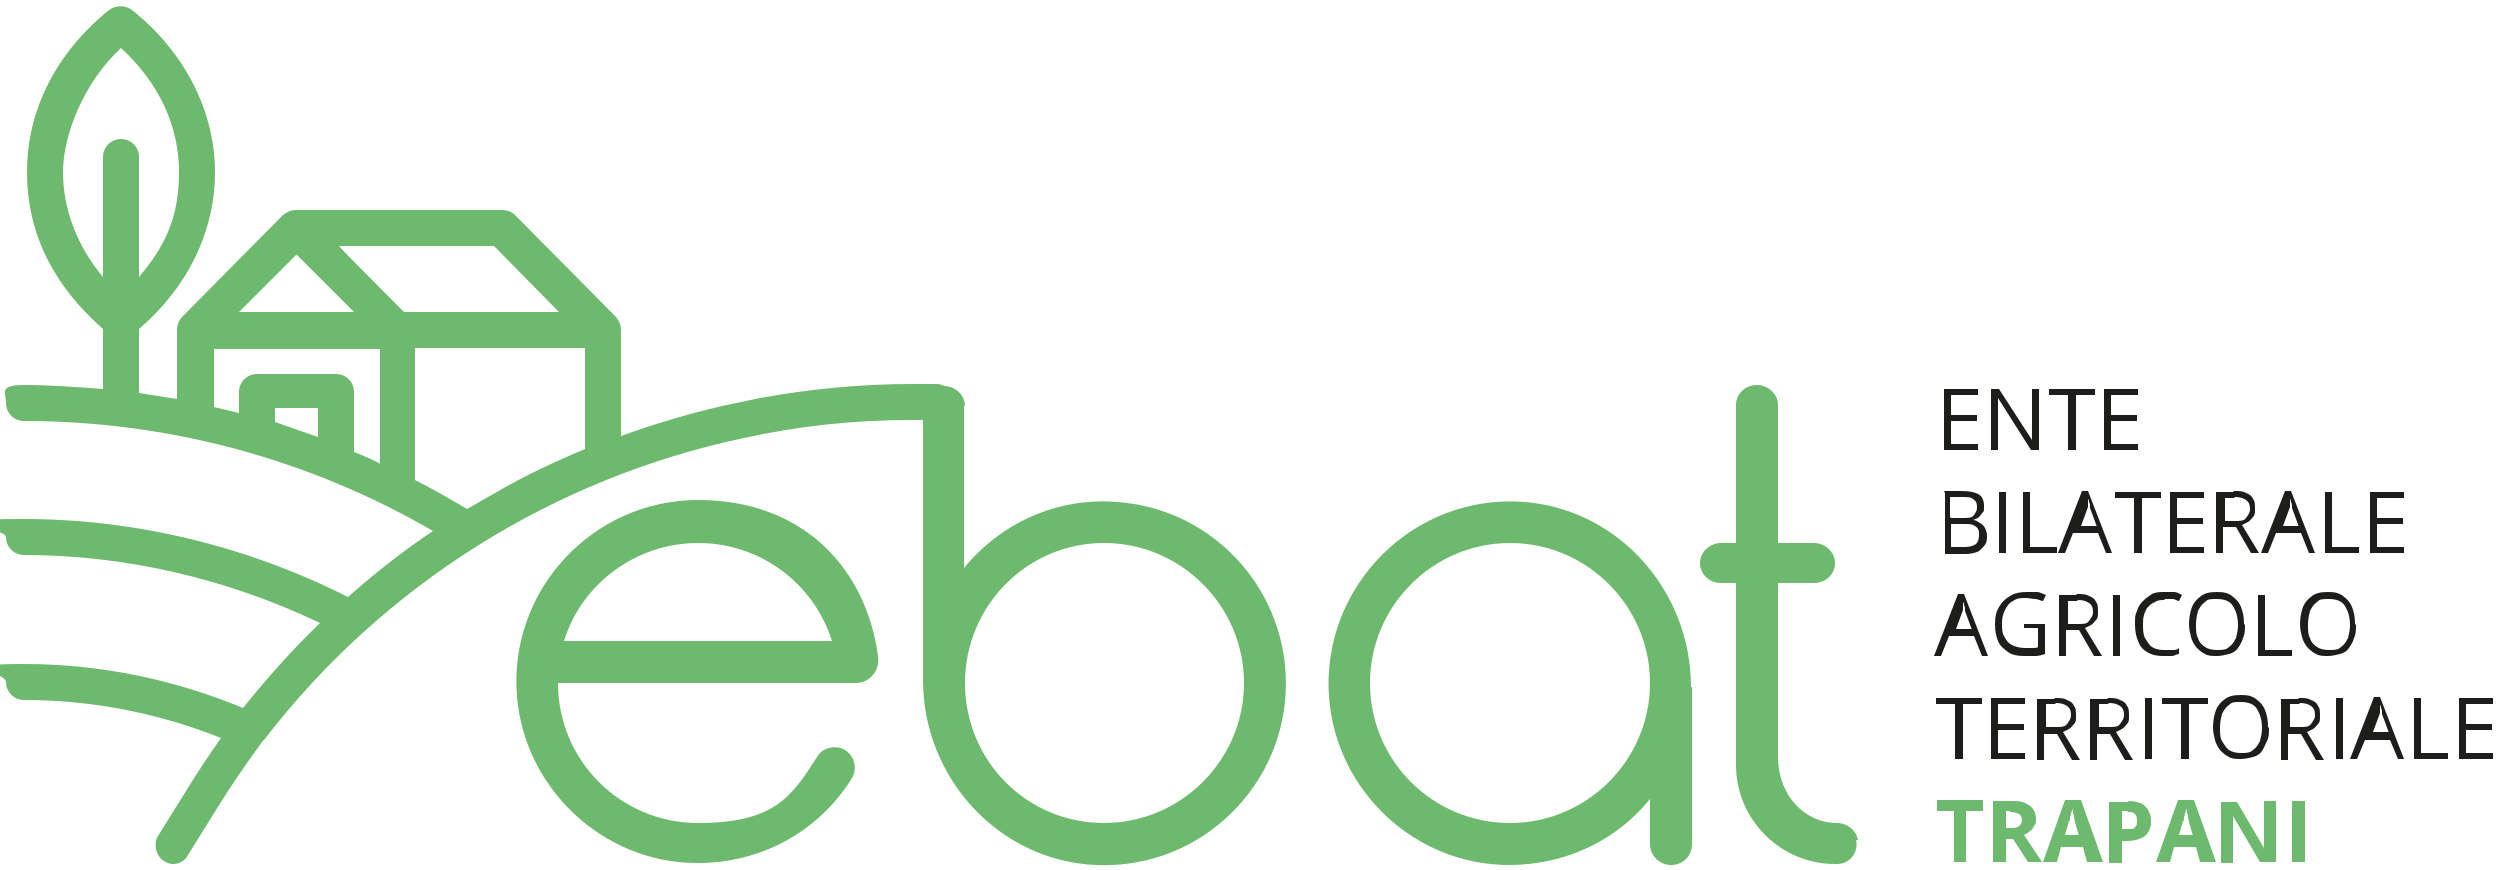
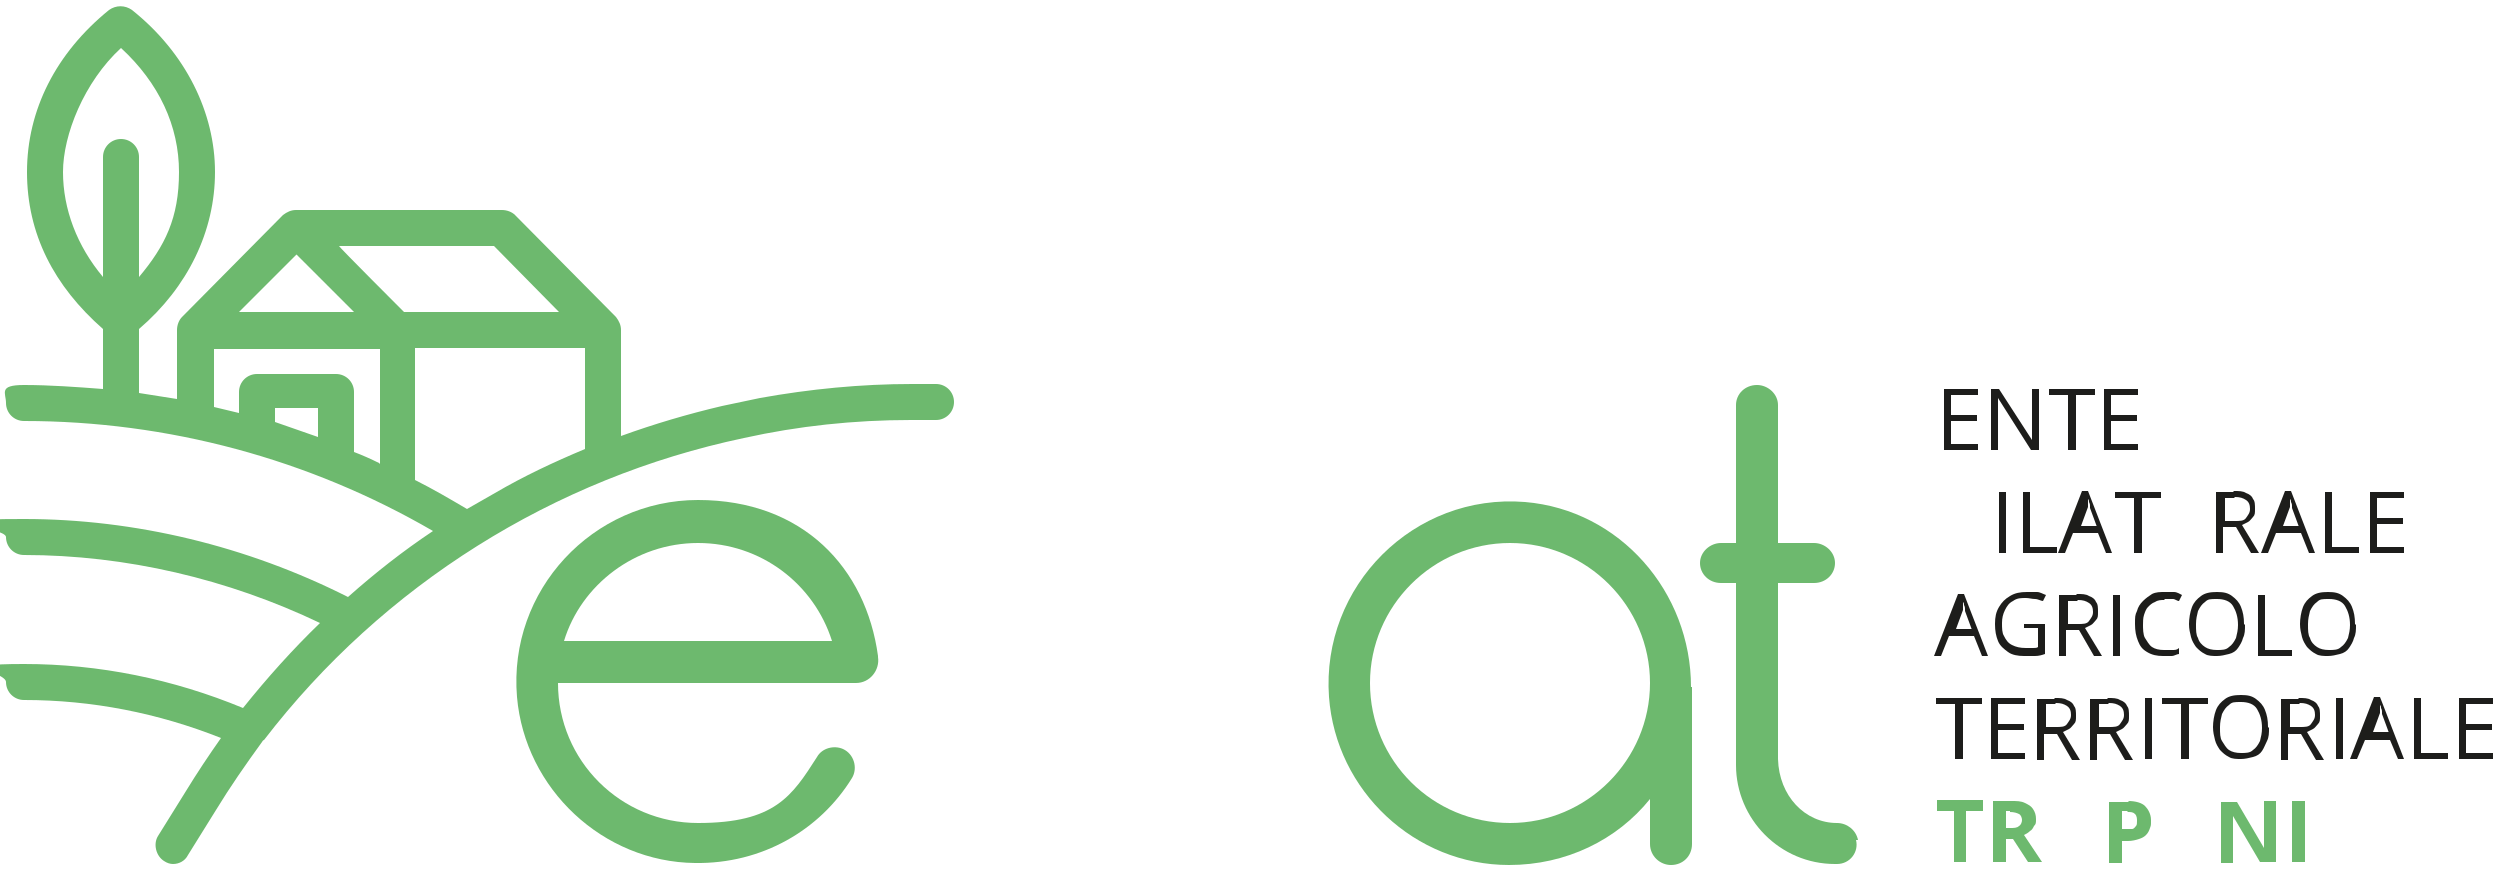
<svg xmlns="http://www.w3.org/2000/svg" id="Livello_1" data-name="Livello 1" version="1.1" viewBox="0 0 250 87">
  <defs>
    <style> .cls-1 { fill: #1d1d1b; } .cls-1, .cls-2 { stroke-width: 0px; } .cls-2 { fill: #6db96e; } </style>
  </defs>
  <path class="cls-2" d="M87.8,65.7c.2,1.3-.8,2.6-2.2,2.6h-29.8c0,7.8,6.3,14,14,14s9.4-2.7,11.9-6.6c.5-.9,1.7-1.2,2.6-.8h0c1.1.5,1.5,1.9.9,2.9-3.2,5.2-9,8.6-15.7,8.5-9.2-.1-17-7.4-17.8-16.6-.9-10.7,7.6-19.7,18.1-19.7s16.8,6.8,18,15.6ZM56.4,64.1h26.8c-1.8-5.7-7.1-9.8-13.4-9.8s-11.7,4.2-13.4,9.8Z" />
-   <path class="cls-2" d="M96.4,40.5v16.3c3.6-4.4,9.2-7.1,15.3-6.6,8.8.6,15.9,7.5,16.8,16.3,1.1,11.1-7.9,20.5-18.9,20-9.7-.4-17.3-8.7-17.3-18.5v-27.4c0-1.1.9-2,2.1-2h0c1.1,0,2.1.9,2.1,2h0ZM96.5,68.3c0,7.8,6.2,14,13.9,14s14-6.3,14-14-6.3-14-14-14-13.9,6.3-13.9,14Z" />
  <path class="cls-2" d="M169.2,68.7v15.7c0,1.2-.9,2.1-2.1,2.1h0c-1.1,0-2.1-.9-2.1-2.1v-4.5c-3.3,4.1-8.4,6.6-14.1,6.6-9.4,0-17.3-7.4-18-16.8-.8-11.1,8.5-20.4,19.6-19.5,9.5.8,16.6,9,16.6,18.5h0ZM137,68.3c0,7.8,6.3,14,14,14s14-6.3,14-14-6.3-14-14-14-14,6.3-14,14Z" />
  <path class="cls-2" d="M185.6,84c.3,1.2-.6,2.4-1.9,2.4h-.2c-5.5,0-9.9-4.5-9.9-9.9v-36c0-1.1.9-2,2.1-2h0c1.1,0,2.1.9,2.1,2v13.8h3.6c1.1,0,2.1.9,2.1,2h0c0,1.1-.9,2-2.1,2h-3.6c0,6,0,17.6,0,17.6.1,3.7,2.7,6.4,5.9,6.4h0c1,0,1.9.7,2.1,1.7h0Z" />
  <path class="cls-2" d="M173.8,54.3h-1.7c-1.1,0-2.1.9-2.1,2s.9,2,2.1,2h1.7v-4.1Z" />
  <g>
    <path class="cls-1" d="M197.8,45h-3.4v-6.1h3.4v.6h-2.7v2h2.6v.6h-2.6v2.3h2.7v.6Z" />
    <path class="cls-1" d="M203.9,45h-.8l-3.3-5.2h0c0,.1,0,.3,0,.5,0,.2,0,.4,0,.6s0,.4,0,.6v3.5h-.7v-6.1h.8l3.3,5.1h0c0,0,0-.2,0-.4,0-.2,0-.4,0-.6s0-.4,0-.6v-3.5h.7v6.1h0Z" />
    <path class="cls-1" d="M207.5,45h-.7v-5.5h-1.9v-.6h4.6v.6h-1.9v5.5h0Z" />
    <path class="cls-1" d="M213.8,45h-3.4v-6.1h3.4v.6h-2.7v2h2.6v.6h-2.6v2.3h2.7v.6Z" />
-     <path class="cls-1" d="M194.4,49.1h1.7c.8,0,1.3.1,1.7.3s.6.6.6,1.2,0,.5-.1.6-.2.3-.4.5-.4.2-.6.3h0c.3,0,.5.2.7.3.2.1.4.3.5.5.1.2.2.5.2.8s0,.7-.3,1-.4.5-.7.6-.7.2-1.1.2h-2.1v-6.1h0ZM195.1,51.8h1.2c.5,0,.9,0,1.1-.3s.3-.4.3-.8-.1-.6-.4-.8c-.2-.2-.6-.2-1.2-.2h-1.1v2h0ZM195.1,52.4v2.3h1.3c.6,0,.9-.1,1.2-.3.2-.2.3-.5.3-.9s0-.4-.1-.6c-.1-.2-.3-.3-.5-.4s-.5-.1-.9-.1h-1.2Z" />
    <path class="cls-1" d="M199.9,55.3v-6.1h.7v6.1h-.7Z" />
    <path class="cls-1" d="M202.3,55.3v-6.1h.7v5.5h2.7v.6h-3.4Z" />
    <path class="cls-1" d="M210.6,55.3l-.8-2h-2.5l-.8,2h-.7l2.4-6.2h.6l2.4,6.2h-.7,0ZM209.7,52.7l-.7-1.9s0-.1,0-.2c0-.1,0-.2-.1-.4,0-.1,0-.2-.1-.3,0,.1,0,.2,0,.3s0,.2,0,.3c0,0,0,.2,0,.2l-.7,1.9h2Z" />
    <path class="cls-1" d="M214.1,55.3h-.7v-5.5h-1.9v-.6h4.6v.6h-1.9v5.5h0Z" />
-     <path class="cls-1" d="M220.4,55.3h-3.4v-6.1h3.4v.6h-2.7v2h2.6v.6h-2.6v2.3h2.7v.6Z" />
    <path class="cls-1" d="M223.4,49.1c.5,0,.9,0,1.2.2.3.1.6.3.7.6.2.2.2.6.2,1s0,.6-.2.8-.3.4-.5.5c-.2.1-.4.2-.6.3l1.7,2.8h-.8l-1.5-2.6h-1.3v2.6h-.7v-6.1h1.7,0ZM223.4,49.8h-.9v2.3h1c.5,0,.9,0,1.1-.3s.4-.5.4-.9-.1-.7-.4-.9-.6-.3-1.1-.3h0Z" />
    <path class="cls-1" d="M230.9,55.3l-.8-2h-2.5l-.8,2h-.7l2.4-6.2h.6l2.4,6.2h-.7,0ZM229.9,52.7l-.7-1.9s0-.1,0-.2c0-.1,0-.2-.1-.4,0-.1,0-.2-.1-.3,0,.1,0,.2,0,.3s0,.2,0,.3c0,0,0,.2,0,.2l-.7,1.9h2Z" />
    <path class="cls-1" d="M232.5,55.3v-6.1h.7v5.5h2.7v.6h-3.4Z" />
    <path class="cls-1" d="M240.4,55.3h-3.4v-6.1h3.4v.6h-2.7v2h2.6v.6h-2.6v2.3h2.7v.6Z" />
    <path class="cls-1" d="M198.2,65.6l-.8-2h-2.5l-.8,2h-.7l2.4-6.2h.6l2.4,6.2h-.7,0ZM197.2,63l-.7-1.9s0-.1,0-.2c0-.1,0-.2-.1-.4,0-.1,0-.2-.1-.3,0,.1,0,.2,0,.3s0,.2,0,.3c0,0,0,.2,0,.2l-.7,1.9h2Z" />
    <path class="cls-1" d="M202.4,62.4h2.1v3c-.3.1-.6.2-1,.2-.3,0-.7,0-1.1,0-.6,0-1.2-.1-1.6-.4s-.8-.6-1-1.1c-.2-.5-.3-1-.3-1.7s.1-1.2.4-1.7.6-.8,1.1-1.1c.5-.3,1-.4,1.7-.4s.7,0,1,0,.6.2.9.3l-.3.6c-.2,0-.5-.2-.8-.2s-.6-.1-.9-.1c-.5,0-.9,0-1.3.3-.4.2-.6.5-.8.9s-.3.8-.3,1.3,0,1,.2,1.3c.2.4.4.7.8.9s.8.3,1.4.3.5,0,.7,0c.2,0,.4,0,.5-.1v-1.9h-1.4v-.6h0Z" />
    <path class="cls-1" d="M207.7,59.4c.5,0,.9,0,1.2.2.3.1.6.3.7.6.2.2.2.6.2,1s0,.6-.2.8-.3.4-.5.5c-.2.1-.4.2-.6.3l1.7,2.8h-.8l-1.5-2.6h-1.3v2.6h-.7v-6.1h1.7,0ZM207.7,60.1h-.9v2.3h1c.5,0,.9,0,1.1-.3s.4-.5.4-.9-.1-.7-.4-.9-.6-.3-1.1-.3h0Z" />
    <path class="cls-1" d="M211.3,65.6v-6.1h.7v6.1h-.7Z" />
    <path class="cls-1" d="M216.4,60c-.3,0-.6,0-.9.2-.3.1-.5.3-.7.5s-.3.5-.4.8c-.1.3-.1.7-.1,1s0,1,.2,1.3.4.7.7.9.7.3,1.2.3.5,0,.8,0,.5,0,.7-.2v.6c-.2,0-.5.2-.7.2-.2,0-.5,0-.9,0-.6,0-1.1-.1-1.6-.4s-.7-.6-.9-1.1c-.2-.5-.3-1-.3-1.7s0-.9.2-1.3c.1-.4.3-.7.6-1s.6-.5.9-.7c.4-.2.8-.2,1.3-.2s.6,0,.9,0,.6.2.8.3l-.3.6c-.2,0-.4-.2-.6-.2-.2,0-.5,0-.8,0h0Z" />
    <path class="cls-1" d="M224.5,62.5c0,.5,0,.9-.2,1.3-.1.4-.3.7-.5,1-.2.3-.5.5-.9.6s-.8.2-1.2.2-.9,0-1.2-.2c-.4-.2-.6-.4-.9-.7-.2-.3-.4-.6-.5-1s-.2-.8-.2-1.3.1-1.2.3-1.7c.2-.5.5-.8.9-1.1s.9-.4,1.6-.4,1.1.1,1.5.4c.4.3.7.6.9,1.1.2.5.3,1,.3,1.7h0ZM219.6,62.5c0,.5,0,1,.2,1.3.1.4.4.7.7.9s.7.3,1.2.3.9,0,1.2-.3c.3-.2.5-.5.7-.9.1-.4.2-.8.2-1.3,0-.8-.2-1.4-.5-1.9s-.9-.7-1.6-.7-.9,0-1.2.3c-.3.2-.5.5-.7.9-.1.4-.2.8-.2,1.3h0Z" />
    <path class="cls-1" d="M225.8,65.6v-6.1h.7v5.5h2.7v.6h-3.4Z" />
    <path class="cls-1" d="M235.6,62.5c0,.5,0,.9-.2,1.3-.1.4-.3.7-.5,1-.2.3-.5.5-.9.6s-.8.2-1.2.2-.9,0-1.2-.2c-.4-.2-.6-.4-.9-.7-.2-.3-.4-.6-.5-1s-.2-.8-.2-1.3.1-1.2.3-1.7c.2-.5.5-.8.9-1.1s.9-.4,1.6-.4,1.1.1,1.5.4c.4.3.7.6.9,1.1.2.5.3,1,.3,1.7h0ZM230.8,62.5c0,.5,0,1,.2,1.3.1.4.4.7.7.9s.7.3,1.2.3.9,0,1.2-.3c.3-.2.5-.5.7-.9.1-.4.2-.8.2-1.3,0-.8-.2-1.4-.5-1.9s-.9-.7-1.6-.7-.9,0-1.2.3c-.3.2-.5.5-.7.9-.1.4-.2.8-.2,1.3h0Z" />
    <path class="cls-1" d="M196.2,75.9h-.7v-5.5h-1.9v-.6h4.6v.6h-1.9v5.5h0Z" />
    <path class="cls-1" d="M202.5,75.9h-3.4v-6.1h3.4v.6h-2.7v2h2.6v.6h-2.6v2.3h2.7v.6Z" />
    <path class="cls-1" d="M205.5,69.8c.5,0,.9,0,1.2.2.3.1.6.3.7.6.2.2.2.6.2,1s0,.6-.2.8-.3.4-.5.5c-.2.1-.4.2-.6.3l1.7,2.8h-.8l-1.5-2.6h-1.3v2.6h-.7v-6.1h1.7,0ZM205.5,70.4h-.9v2.3h1c.5,0,.9,0,1.1-.3s.4-.5.4-.9-.1-.7-.4-.9-.6-.3-1.1-.3h0Z" />
    <path class="cls-1" d="M210.8,69.8c.5,0,.9,0,1.2.2.3.1.6.3.7.6.2.2.2.6.2,1s0,.6-.2.8-.3.4-.5.5c-.2.1-.4.2-.6.3l1.7,2.8h-.8l-1.5-2.6h-1.3v2.6h-.7v-6.1h1.7,0ZM210.8,70.4h-.9v2.3h1c.5,0,.9,0,1.1-.3s.4-.5.4-.9-.1-.7-.4-.9-.6-.3-1.1-.3h0Z" />
    <path class="cls-1" d="M214.5,75.9v-6.1h.7v6.1h-.7Z" />
    <path class="cls-1" d="M218.8,75.9h-.7v-5.5h-1.9v-.6h4.6v.6h-1.9v5.5h0Z" />
    <path class="cls-1" d="M226.9,72.8c0,.5,0,.9-.2,1.3s-.3.7-.5,1c-.2.3-.5.5-.9.6s-.8.2-1.2.2-.9,0-1.2-.2c-.4-.2-.6-.4-.9-.7-.2-.3-.4-.6-.5-1s-.2-.8-.2-1.3.1-1.2.3-1.7c.2-.5.5-.8.9-1.1s.9-.4,1.6-.4,1.1.1,1.5.4c.4.3.7.6.9,1.1s.3,1,.3,1.7h0ZM222,72.8c0,.5,0,1,.2,1.3s.4.7.7.9.7.3,1.2.3.9,0,1.2-.3c.3-.2.5-.5.7-.9.1-.4.2-.8.2-1.3,0-.8-.2-1.4-.5-1.9s-.9-.7-1.6-.7-.9,0-1.2.3c-.3.2-.5.5-.7.9-.1.4-.2.8-.2,1.3h0Z" />
    <path class="cls-1" d="M229.9,69.8c.5,0,.9,0,1.2.2.3.1.6.3.7.6.2.2.2.6.2,1s0,.6-.2.8-.3.4-.5.5c-.2.1-.4.2-.6.3l1.7,2.8h-.8l-1.5-2.6h-1.3v2.6h-.7v-6.1h1.7,0ZM229.9,70.4h-.9v2.3h1c.5,0,.9,0,1.1-.3s.4-.5.4-.9-.1-.7-.4-.9-.6-.3-1.1-.3h0Z" />
    <path class="cls-1" d="M233.6,75.9v-6.1h.7v6.1h-.7Z" />
    <path class="cls-1" d="M239.8,75.9l-.8-1.9h-2.5l-.8,1.9h-.7l2.4-6.2h.6l2.4,6.2h-.7,0ZM238.9,73.3l-.7-1.9s0-.1,0-.2c0-.1,0-.2-.1-.4,0-.1,0-.2-.1-.3,0,.1,0,.2,0,.3,0,.1,0,.2,0,.3,0,0,0,.2,0,.2l-.7,1.9h2Z" />
    <path class="cls-1" d="M241.4,75.9v-6.1h.7v5.5h2.7v.6h-3.4Z" />
    <path class="cls-1" d="M249.3,75.9h-3.4v-6.1h3.4v.6h-2.7v2h2.6v.6h-2.6v2.3h2.7v.6Z" />
    <path class="cls-2" d="M196.7,86.2h-1.3v-5.1h-1.7v-1.1h4.6v1.1h-1.7v5.1h0Z" />
    <path class="cls-2" d="M201.1,80.1c.6,0,1,0,1.4.2s.6.3.8.6c.2.3.3.6.3,1s0,.5-.2.7c-.1.2-.2.4-.4.5-.2.2-.4.3-.6.4l1.8,2.7h-1.4l-1.5-2.3h-.7v2.3h-1.3v-6.1h1.8,0ZM201,81.1h-.4v1.7h.4c.4,0,.7,0,.9-.2.2-.1.3-.4.3-.6s-.1-.5-.3-.6-.5-.2-.9-.2h0Z" />
-     <path class="cls-2" d="M208.7,86.2l-.4-1.5h-2.2l-.4,1.5h-1.4l2.2-6.2h1.6l2.2,6.2h-1.4ZM207.9,83.6l-.4-1.4c0,0,0-.2-.1-.4,0-.2,0-.3-.1-.5,0-.2,0-.3-.1-.4,0,.1,0,.3-.1.4,0,.2-.1.3-.1.5s0,.3-.1.3l-.4,1.4h1.6,0Z" />
    <path class="cls-2" d="M212.8,80.1c.8,0,1.4.2,1.7.5s.6.8.6,1.4,0,.5-.1.8-.2.5-.4.7-.4.3-.7.4-.7.2-1.1.2h-.6v2.2h-1.3v-6.1h2,0ZM212.8,81.1h-.6v1.8h.4c.2,0,.4,0,.6,0,.2,0,.3-.2.4-.3.1-.1.1-.3.1-.5s0-.5-.2-.7c-.2-.2-.4-.2-.8-.2Z" />
-     <path class="cls-2" d="M220,86.2l-.4-1.5h-2.2l-.4,1.5h-1.4l2.2-6.2h1.6l2.2,6.2h-1.4ZM219.3,83.6l-.4-1.4c0,0,0-.2-.1-.4,0-.2,0-.3-.1-.5,0-.2,0-.3-.1-.4,0,.1,0,.3-.1.4,0,.2-.1.3-.1.5s0,.3-.1.3l-.4,1.4h1.6,0Z" />
    <path class="cls-2" d="M227.6,86.2h-1.6l-2.7-4.6h0c0,.2,0,.4,0,.6s0,.4,0,.6c0,.2,0,.4,0,.6v2.9h-1.2v-6.1h1.6l2.7,4.6h0c0-.2,0-.4,0-.6,0-.2,0-.4,0-.6s0-.4,0-.6v-2.9h1.2v6.1h0Z" />
    <path class="cls-2" d="M229.2,86.2v-6.1h1.3v6.1h-1.3Z" />
  </g>
  <g id="CUSTOM-group">
    <path class="cls-2" d="M72.2,40.6c-3.4.8-6.8,1.8-10.1,3v-10.6c0-.5-.2-.9-.5-1.3h0l-10.1-10.2c-.3-.3-.8-.5-1.3-.5h-20.6c-.5,0-.9.2-1.3.5l-10.1,10.2h0c-.3.3-.5.8-.5,1.3v6.9c-1.3-.2-2.5-.4-3.8-.6v-6.4c4.9-4.2,7.6-9.8,7.6-15.7S18.6,5.3,13.2,1c-.7-.5-1.6-.5-2.3,0C5.6,5.3,2.7,11,2.7,17.2s2.7,11.4,7.6,15.7v6c-2.6-.2-5.3-.4-7.9-.4s-1.8.8-1.8,1.8.8,1.8,1.8,1.8c14.4,0,28.5,3.8,40.9,11-3,2-5.8,4.2-8.5,6.6-10.1-5.1-21.3-7.8-32.4-7.8s-1.8.8-1.8,1.8.8,1.8,1.8,1.8c10.2,0,20.4,2.4,29.6,6.8-2.7,2.6-5.3,5.5-7.7,8.5-7-2.9-14.4-4.4-21.9-4.4s-1.8.8-1.8,1.8.8,1.8,1.8,1.8c6.8,0,13.4,1.3,19.7,3.8-1.2,1.7-2.4,3.5-3.5,5.3l-2.8,4.5c-.5.8-.2,2,.6,2.5.3.2.6.3.9.3.6,0,1.2-.3,1.5-.9l2.8-4.5c1.4-2.3,3-4.6,4.6-6.8,0,0,.1-.2.2-.2,11.9-15.5,29-26.2,48-30.2h0c5.4-1.2,11-1.8,16.7-1.8h2.5c1,0,1.8-.8,1.8-1.8s-.8-1.8-1.8-1.8h-2.3s0,0-.1,0c-5.1,0-10.2.5-15.2,1.4M12.1,13.9c-1,0-1.8.8-1.8,1.8v12c-2.6-3.1-4-6.8-4-10.5s2.1-9,5.8-12.4c3.8,3.5,5.8,7.8,5.8,12.4s-1.4,7.4-4,10.5v-12c0-1-.8-1.8-1.8-1.8ZM29.6,25.4l5.8,5.8h-11.5s5.8-5.8,5.8-5.8ZM31.8,43.7c-1.4-.5-2.9-1-4.3-1.5v-1.4h4.3s0,2.8,0,2.8ZM37.9,46.3c-.8-.4-1.7-.8-2.5-1.1v-6c0-1-.8-1.8-1.8-1.8h-7.9c-1,0-1.8.8-1.8,1.8v2.1c-.8-.2-1.7-.4-2.5-.6v-5.8h16.6v11.5h0ZM33.9,24.6h15.5l6.5,6.6h-15.5s-6.5-6.5-6.5-6.6ZM58.5,44.9c-3.1,1.3-6.1,2.7-9,4.4-.9.5-1.9,1.1-2.8,1.6-1.7-1-3.4-2-5.2-2.9v-13.2h17v10.2h0Z" />
  </g>
</svg>